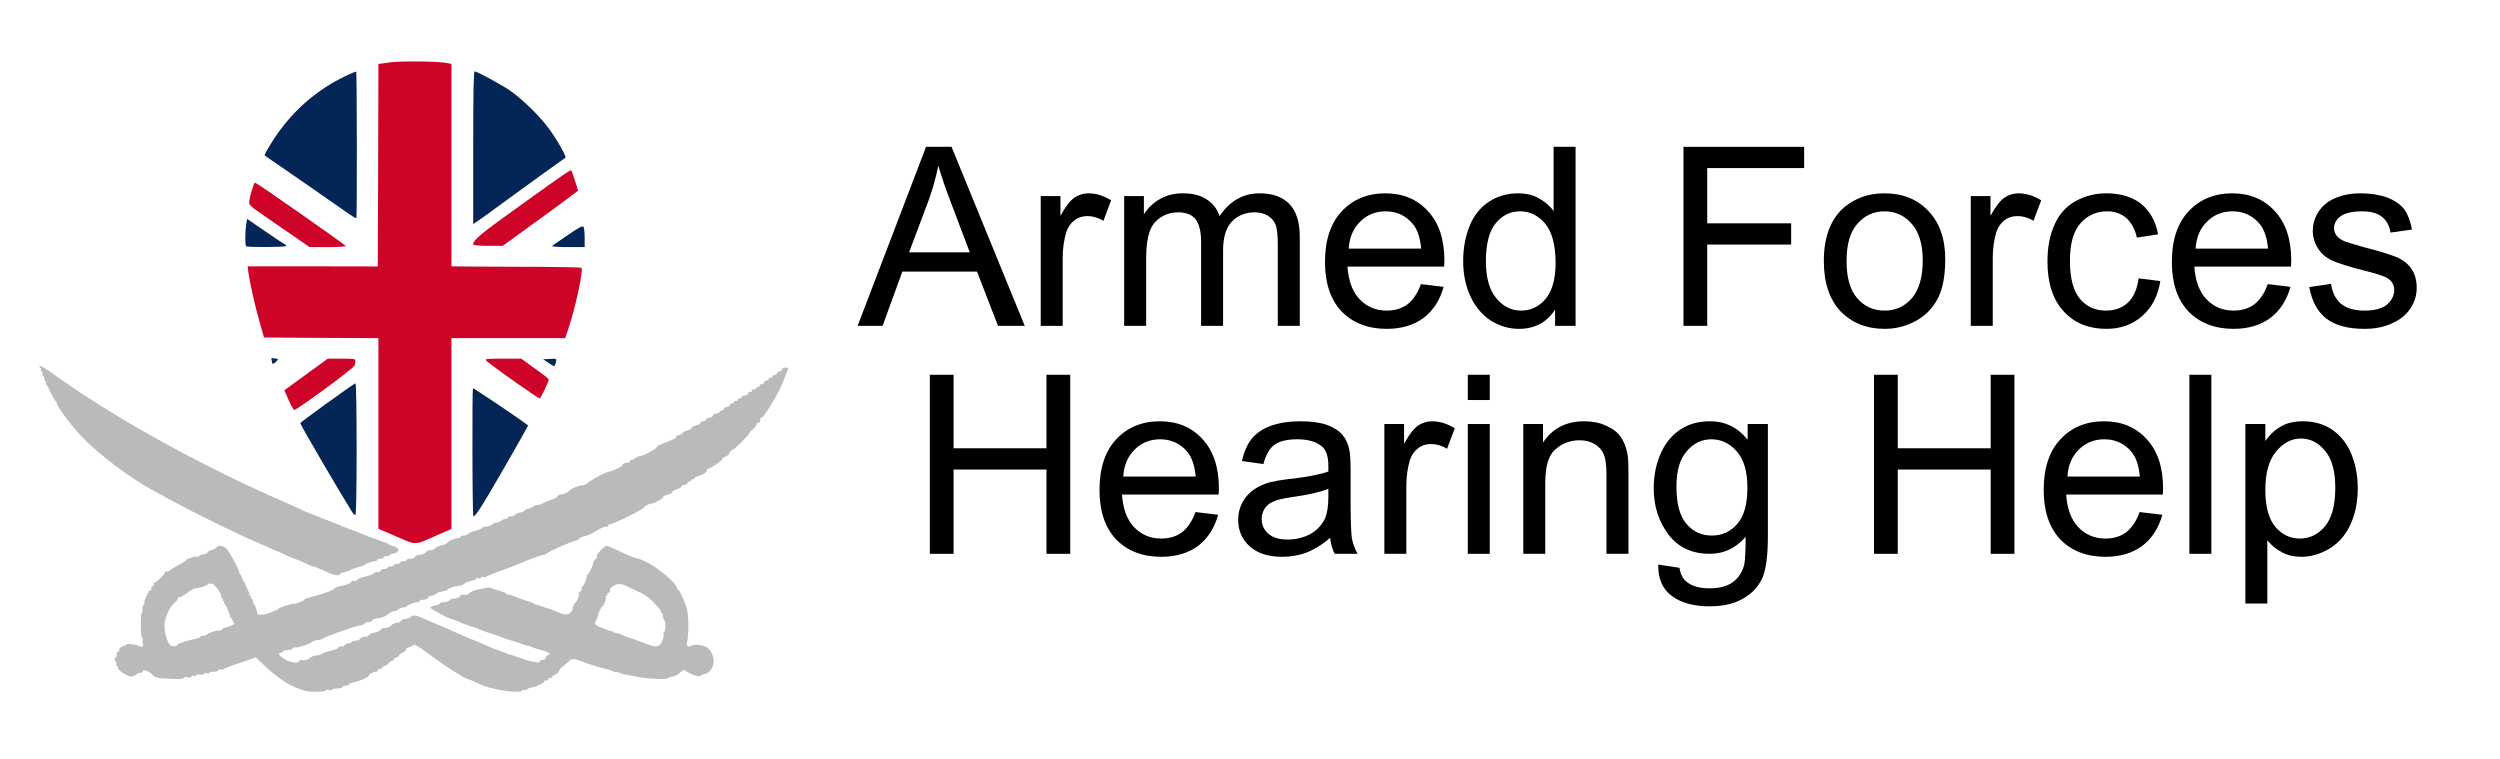
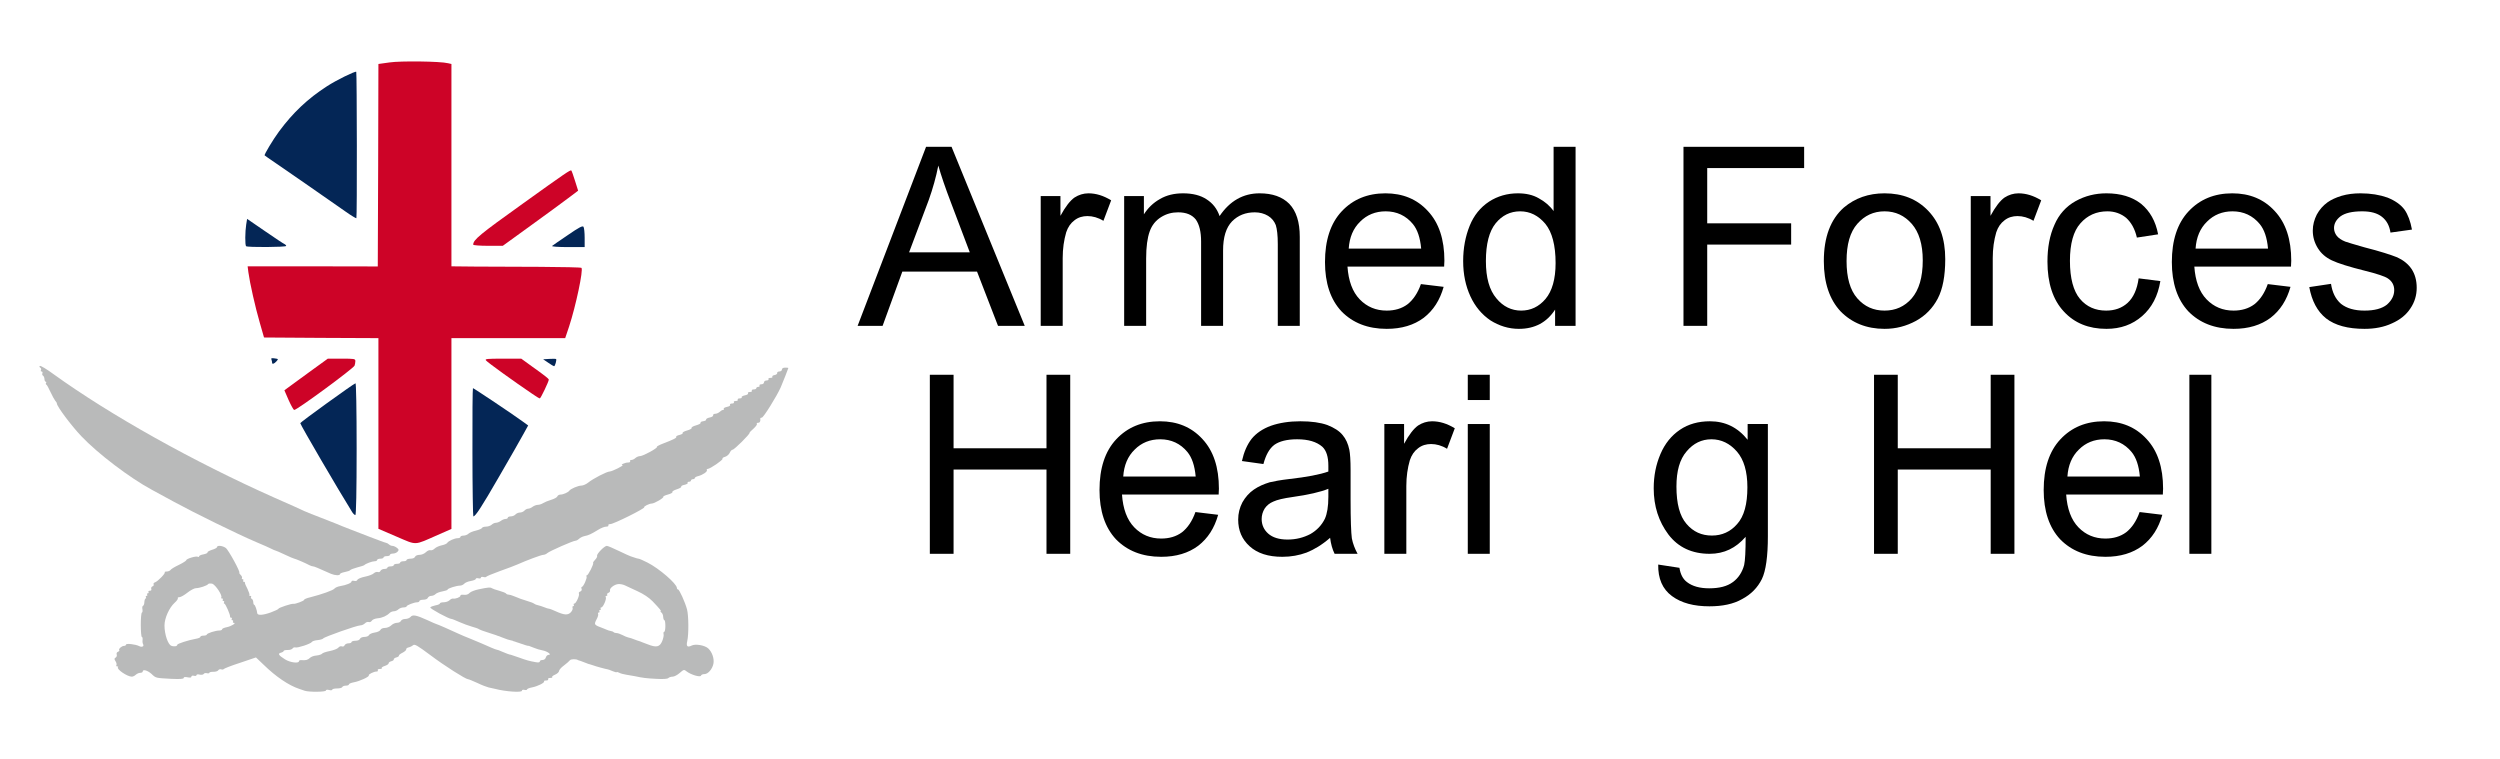
<svg xmlns="http://www.w3.org/2000/svg" width="100%" height="100%" viewBox="0 0 1499 455" version="1.1" xml:space="preserve" style="fill-rule:evenodd;clip-rule:evenodd;stroke-linejoin:round;stroke-miterlimit:2;">
  <g id="Artboard1" transform="matrix(2.378,0,0,0.759,0,0)">
    <rect x="0" y="0" width="629.96" height="597.982" style="fill:none;" />
    <g id="l4UASU5FxJbTjleEbgfaPnJ" transform="matrix(0.323,0,0,1.013,0,-78.251)">
      <g>
        <g>
          <g id="pZTecTEPP" transform="matrix(1,0,0,1,-475.596,-445.059)">
            <path d="M713.5,1061C712.4,1060.6 710.4,1059.9 709.1,1059.5C701,1056.8 690.9,1050 681.5,1040.8L675.4,1035L663,1039.2C656.1,1041.4 650.4,1043.7 650.2,1044.1C650,1044.5 649.2,1044.6 648.3,1044.3C647.5,1044 646.4,1044.3 646,1045C645.6,1045.7 643.8,1046.3 642.1,1046.2C640.4,1046.2 639,1046.5 639,1047C639,1047.4 638.2,1047.6 637.1,1047.3C636.1,1047 634.9,1047.3 634.6,1047.9C634.2,1048.5 632.8,1048.7 631.4,1048.4C630.1,1048 629,1048.2 629,1048.8C629,1049.4 628.1,1049.6 627,1049.3C625.8,1049 625,1049.3 625,1050C625,1050.8 624,1050.9 622,1050.5C620,1050.1 619,1050.2 619,1051C619,1051.8 616.2,1052 609.3,1051.7C596.9,1051 597.4,1051.2 593.8,1047.8C590.8,1045.1 587,1044 587,1046C587,1046.6 586.1,1047 585.1,1047C584,1047 582.5,1047.7 581.6,1048.5C580.8,1049.3 579.4,1050 578.5,1050C574.9,1050 566.3,1044.1 567.7,1042.6C568.1,1042.3 567.8,1042 567.1,1042C566.4,1042 566.1,1041.6 566.5,1041C566.8,1040.5 566.5,1039.1 565.8,1038C564.7,1036.3 564.7,1035.8 565.9,1035.1C566.7,1034.6 567,1033.5 566.7,1032.7C566.4,1031.8 566.8,1030.9 567.7,1030.6C568.6,1030.2 569,1029.7 568.7,1029.4C567.8,1028.5 570.6,1026 572.4,1026C573.3,1026 574,1025.5 574,1025C574,1023.9 581.4,1024.7 584.3,1026.2C586.4,1027.3 588.3,1026.3 587.3,1024.7C586.9,1024 586.7,1022.5 586.9,1021.3C587,1020 586.8,1019 586.3,1019C585.9,1019 585.5,1014.7 585.5,1009.5C585.5,1004.3 585.9,1000 586.4,1000C586.8,1000 587,998.9 586.8,997.5C586.5,996.2 586.7,994.9 587.2,994.8C587.8,994.6 588.3,993.2 588.3,991.7C588.4,990.2 588.9,989 589.3,989C589.8,989 589.8,988.6 589.5,988C589.2,987.5 589.4,987 590,987C590.6,987 590.8,986.6 590.5,986C590.2,985.5 590.4,985 591,985C591.6,985 591.8,984.6 591.5,984C591.2,983.5 591.6,983 592.5,983C593.6,983 594,982.5 593.7,981.6C593.4,980.8 593.8,979.9 594.6,979.6C595.5,979.3 595.8,978.6 595.5,978C595.2,977.4 595.7,976.7 596.7,976.4C598.9,975.6 605,969.3 604.2,968.6C603.9,968.3 604.6,968 605.8,968C606.9,968 608.3,967.4 608.7,966.8C609.1,966.1 612.1,964.3 615.3,962.8C618.4,961.3 621,959.6 621,959.2C621,958 628.8,955.7 630,956.5C630.6,956.8 631,956.7 631,956.2C631,955.6 632.6,954.9 634.5,954.6C636.5,954.2 637.8,953.5 637.6,953.1C637.3,952.7 638.9,951.8 641,951.1C643.2,950.5 645,949.5 645,949C645,947.4 649.3,947.8 651.8,949.6C653.9,951 663.7,969 662.4,969C662.1,969 662.6,969.7 663.4,970.6C664.3,971.4 664.8,972.6 664.5,973.1C664.1,973.6 664.4,974 665,974C665.6,974 665.8,974.5 665.5,975C665.2,975.6 665.4,976 665.9,976C666.5,976 666.9,976.3 666.8,976.8C666.7,977.2 667.6,979.4 668.8,981.6C669.9,983.9 670.6,986 670.3,986.4C669.9,986.7 670.2,987 670.9,987C671.6,987 671.9,987.4 671.6,987.9C671.2,988.4 671.5,989 672,989.2C672.6,989.4 673.2,990.5 673.3,991.8C673.3,993 673.7,994 674.1,994C674.7,994 676.2,998.2 676.4,1000.5C676.6,1002.4 680.9,1002.1 687,999.9C690.3,998.7 693,997.4 693,997C693,996.3 703.4,992.8 704.7,993.2C706,993.5 713,990.9 713,990.1C713,989.6 715.1,988.7 717.8,988.1C726.8,985.8 735.5,982.7 736.6,981.4C737.2,980.6 739.2,979.7 741.1,979.4C746,978.6 750,976.9 750,975.8C750,975.2 750.9,975 752.1,975.3C753.3,975.6 754.3,975.3 754.6,974.5C754.9,973.7 757.6,972.6 760.6,972C763.6,971.4 766.7,970.2 767.5,969.3C768.4,968.5 769.7,968.1 770.6,968.4C771.4,968.7 772.3,968.3 772.6,967.5C773,966.7 774.3,966 775.6,966C776.9,966 778,965.6 778,965C778,964.5 779.1,964 780.5,964C781.9,964 783,963.6 783,963C783,962.5 784.1,962 785.5,962C786.9,962 788,961.6 788,961C788,960.5 789.1,960 790.5,960C791.9,960 793,959.6 793,959C793,958.5 794.4,958 796,958C797.8,958 799.3,957.4 799.6,956.5C800,955.6 801.5,955 803.1,955C804.7,955 806.9,954.1 808.1,952.9C809.2,951.8 810.8,951.1 811.6,951.4C812.4,951.7 813.9,951.1 814.9,950.1C815.9,949.1 818.4,948 820.3,947.6C822.3,947.2 824.3,946.4 824.7,945.7C825.7,944.1 830.5,942 833,942C834.1,942 835,941.6 835,941C835,940.5 836.1,940 837.4,940C838.8,940 840.5,939.3 841.3,938.5C842.1,937.7 844.8,936.6 847.1,936.1C849.5,935.5 851.6,934.6 851.8,934.1C852,933.5 853.4,933 855,933C856.6,933 858.5,932.3 859.4,931.5C860.2,930.7 861.7,930 862.7,930C863.8,930 865.5,929.3 866.6,928.5C867.6,927.7 869.3,927 870.3,927C871.2,927 872,926.6 872,926C872,925.5 873.1,925 874.4,925C875.7,925 877.3,924.3 878,923.5C878.7,922.7 880.3,922 881.5,922C882.7,922 884.3,921.3 885,920.5C885.7,919.7 887,919 887.9,919C888.8,919 890.4,918.3 891.4,917.5C892.5,916.7 894.3,916 895.5,916C896.6,916 898.4,915.4 899.5,914.7C900.6,914 903.4,912.8 905.8,912.1C908.2,911.4 910.4,910.2 910.7,909.4C911,908.6 912.1,908 913.2,908C915.2,908 919.1,906.3 920,905C921,903.5 927,901 929.4,901C930.7,901 933.1,900 934.7,898.7C938.5,895.6 949.3,890 951.6,890C953.6,889.9 963.2,885.1 961.5,885C959.5,884.9 963.5,883 965.8,883C967.1,883 967.8,882.6 967.5,882C967.2,881.5 967.6,881 968.5,881C969.4,881 970.8,880.3 971.6,879.5C972.5,878.7 974.1,878 975.3,878C977.8,877.9 989.3,871.6 988.4,870.8C988.1,870.5 990.3,869.3 993.2,868.2C1001.3,865.1 1004,863.8 1003.5,862.9C1003.2,862.5 1004.3,861.9 1006,861.5C1007.7,861.1 1008.8,860.4 1008.5,860C1008.2,859.5 1009.8,858.6 1012,858C1014.2,857.4 1015.8,856.5 1015.5,856C1015.2,855.5 1016.8,854.6 1019,854C1021.2,853.4 1022.8,852.5 1022.5,852C1022.2,851.5 1023.1,851 1024.5,850.8C1025.9,850.6 1027,850.1 1026.8,849.5C1026.7,849 1027.9,848.2 1029.6,847.9C1031.2,847.6 1032.4,846.9 1032.3,846.2C1032.1,845.5 1032.9,845 1033.9,845C1035,845 1036.5,844.3 1037.4,843.5C1038.2,842.7 1039.4,842 1040,842C1040.6,842 1040.9,841.6 1040.6,841.1C1040.3,840.6 1041.4,840 1043.1,839.6C1044.8,839.3 1045.9,838.6 1045.5,838C1045.2,837.5 1045.8,837 1047,837C1048.2,837 1048.8,836.5 1048.5,836C1048.2,835.4 1048.8,835 1050,835C1051.2,835 1051.8,834.6 1051.5,834C1051.2,833.5 1051.8,833 1053,833C1054.2,833 1054.9,832.6 1054.6,832.1C1054.3,831.6 1055.4,831 1057.1,830.6C1058.8,830.3 1059.9,829.6 1059.5,829C1059.2,828.5 1059.8,828 1061,828C1062.2,828 1062.8,827.6 1062.5,827C1062.2,826.5 1062.8,826 1063.9,826C1065.1,826 1066,825.6 1066,825C1066,824.5 1066.7,824 1067.6,824C1068.4,824 1068.8,823.5 1068.5,823C1068.2,822.5 1068.8,822 1069.9,822C1071.1,822 1072,821.3 1072,820.5C1072,819.7 1072.9,819 1074.1,819C1075.2,819 1075.8,818.5 1075.5,818C1075.2,817.4 1075.8,817 1077,817C1078.2,817 1078.9,816.6 1078.5,816.1C1078.2,815.6 1079,815 1080.2,814.8C1081.5,814.6 1082.4,813.9 1082.3,813.2C1082.1,812.6 1082.9,812 1084,812C1085.1,812 1086,811.3 1086,810.5C1086,809.6 1086.9,809 1088.5,809C1089.9,809 1091,809.1 1091,809.3C1091,809.7 1086.7,820.5 1085,824.5C1082,831.2 1071.6,848 1070.3,848C1069.6,848 1069.1,848.3 1069.1,848.7C1069.4,850.8 1068.8,852 1067.4,852C1066.6,852 1066.1,852.4 1066.4,852.9C1066.8,853.4 1065.5,855 1063.8,856.6C1062,858.1 1060.6,859.6 1060.7,859.9C1061.1,860.8 1048.8,873 1047.5,873C1046.8,873 1045.8,874.1 1045.2,875.5C1044.6,876.8 1042.9,878.2 1041.5,878.6C1040.2,878.9 1039.3,879.6 1039.6,880.1C1040.1,881 1029.9,888 1028,888C1027.4,888 1027.1,888.4 1027.4,888.9C1028.1,890 1024.2,892.7 1020.6,893.6C1019.2,893.9 1018,894.6 1018,895.1C1018,895.6 1017.3,896 1016.5,896C1015.7,896 1015,896.5 1015,897C1015,897.6 1014.3,898 1013.4,898C1012.6,898 1012.1,898.4 1012.4,898.9C1012.7,899.4 1011.6,900 1009.9,900.4C1008.2,900.7 1007.1,901.4 1007.4,901.8C1007.7,902.3 1006.1,903.2 1003.9,903.9C1001.7,904.6 1000.2,905.5 1000.5,906C1000.8,906.5 999.2,907.4 996.9,908C994.7,908.6 993.1,909.4 993.4,909.7C994.1,910.5 986.4,915 984.4,915C982.5,915 978,917.2 978.5,917.9C979,918.9 954.6,931 952.1,931C950.9,931 950.2,931.5 950.5,932C950.8,932.6 950.1,933 948.8,933C947.5,933 944.7,934.1 942.5,935.5C937.1,938.8 935,939.8 931.8,940.4C930.3,940.7 928.5,941.7 927.6,942.5C926.8,943.3 925.5,944 924.8,944C923,944 904.8,952 902.9,953.6C902.1,954.4 900.6,955 899.7,955C898.2,955 886.9,959.2 879.5,962.5C877.9,963.2 871.8,965.6 866,967.6C860.2,969.7 855.4,971.7 855.2,972.1C855,972.5 854,972.6 853,972.3C851.9,972 851,972.2 851,972.8C851,973.4 850.1,973.6 849,973.3C847.9,973 847,973.2 847,973.8C847,974.3 845.3,975 843.1,975.4C841,975.7 838.7,976.7 838,977.5C837.3,978.3 835.8,979 834.7,979C831.9,979 825,981.2 825,982.1C825,982.5 823.2,983.1 821,983.5C818.8,983.9 816.3,984.8 815.6,985.6C814.8,986.4 813.3,987 812.2,987C811.1,987 810,987.7 809.6,988.5C809.3,989.4 807.8,990 806,990C804.4,990 803,990.5 803,991C803,991.6 802.2,992 801.3,992C798.9,992 793,994.3 793,995.2C793,995.6 791.9,996 790.6,996C789.2,996 787.5,996.7 786.6,997.5C785.8,998.3 784.2,999 783.1,999C782,999 780.5,999.6 779.8,1000.3C777.5,1002.6 774,1004.2 770.2,1004.5C768.3,1004.7 766.3,1005.5 765.8,1006.4C765.3,1007.2 764.3,1007.7 763.5,1007.4C762.7,1007.1 761.3,1007.5 760.5,1008.4C759.6,1009.3 758,1010 756.9,1010C754.2,1010 728.7,1019 727.9,1020.2C727.6,1020.7 725.6,1021.3 723.5,1021.5C721.4,1021.7 719.4,1022.3 719.1,1022.9C718.2,1024.4 707.8,1027.8 706.1,1027.2C705.4,1027 704.4,1027.3 704,1028C703.5,1028.7 701.8,1029.3 700.1,1029.2C698.4,1029.2 697,1029.5 697,1030C697,1030.4 696.1,1031 694.9,1031.3C692.2,1032 693.1,1033.4 698.1,1036.5C702,1039 709,1039.9 709,1037.9C709,1037.4 709.8,1037 710.8,1037.1C714.2,1037.4 715.9,1037 717.5,1035.4C718.3,1034.5 720.7,1033.6 722.7,1033.5C724.7,1033.3 726.6,1032.6 727,1032.1C727.3,1031.5 730.1,1030.6 733.1,1030C736,1029.4 739,1028.3 739.7,1027.4C740.4,1026.5 741.6,1026 742.5,1026.4C743.4,1026.7 744.3,1026.4 744.6,1025.5C745,1024.7 746.3,1024 747.6,1024C748.9,1024 750,1023.6 750,1023C750,1022.5 751.4,1022 753,1022C754.8,1022 756.3,1021.4 756.6,1020.5C757,1019.6 758.5,1019 760.1,1019C761.7,1019 763.3,1018.4 763.6,1017.6C763.9,1016.9 765.9,1015.9 768.1,1015.6C770.3,1015.3 772.3,1014.3 772.6,1013.5C773,1012.6 774.5,1012 776.1,1012C777.7,1012 779.9,1011.1 781,1010C782.1,1008.9 784.1,1008 785.5,1008C786.9,1008 788.3,1007.3 788.6,1006.5C789,1005.7 790.4,1005 792,1005C793.5,1005 795.3,1004.3 796.1,1003.4C797.7,1001.4 800.6,1002 809.2,1005.9C812.8,1007.6 816.1,1009 816.3,1009C816.8,1009 827.3,1013.6 833.5,1016.5C835.2,1017.3 839.4,1019.1 843,1020.5C849.5,1023.2 852.9,1024.6 859.4,1027.5C861.3,1028.3 863.1,1029 863.5,1029C863.9,1029 865.6,1029.6 867.3,1030.4C870.3,1031.7 873.7,1033 874.3,1032.9C874.4,1032.9 877.2,1033.9 880.5,1035C886.9,1037.3 888.7,1037.8 893.8,1038.7C895.8,1039.1 897,1038.9 897,1038.1C897,1037.5 897.9,1037 899.1,1037C900.3,1037 901.4,1036.2 901.7,1035C902,1033.9 903,1033 903.8,1033C906.7,1033 902.9,1030.2 899.1,1029.5C897.3,1029.2 894.2,1028.3 892.4,1027.5C890.5,1026.7 888.7,1026.1 888.5,1026C888.2,1026 887.8,1025.9 887.5,1025.9C887.2,1025.8 886.6,1025.6 886,1025.5C885.5,1025.4 884.8,1025.1 884.5,1025C884.2,1024.9 883.6,1024.6 883,1024.5C882.5,1024.4 881.8,1024.1 881.5,1024C881.2,1023.9 880.6,1023.6 880,1023.5C879.5,1023.4 878.8,1023.1 878.5,1023C878.2,1022.9 877.6,1022.6 877,1022.5C876.5,1022.4 875.9,1022.2 875.8,1022C875.6,1021.9 874.7,1021.7 873.7,1021.5C872.7,1021.3 871.1,1020.8 870.2,1020.4C869.3,1020 868.2,1019.6 867.8,1019.5C867.3,1019.3 866.8,1019.1 866.5,1019C866.2,1018.9 865.7,1018.7 865.3,1018.5C864.8,1018.4 863.8,1018.1 863,1017.7C862.2,1017.4 859,1016.4 856,1015.4C853,1014.5 850.1,1013.4 849.5,1013C849,1012.5 846.5,1011.7 844,1011C841.5,1010.3 837.1,1008.7 834.2,1007.4C831.3,1006.1 828.6,1005 828.1,1005C826,1005 811,996.9 811.5,996C811.8,995.5 813.6,994.8 815.5,994.4C817.4,994.1 819,993.4 819,992.9C819,992.4 820.3,992 821.9,992C823.5,992 825.6,991.3 826.4,990.5C827.3,989.6 828.5,989 829.2,989.1C831.2,989.5 835,988 835,986.9C835,986.3 835.8,986 836.8,986.1C839.7,986.4 840.8,986.1 842.4,984.5C843.2,983.7 846.3,982.5 849.2,981.9C856.8,980.3 858.4,980.2 859.5,981C860.1,981.4 862.6,982.3 865.3,983C867.9,983.7 870.3,984.7 870.6,985.1C870.9,985.6 871.7,986 872.5,986C873.3,986 875.1,986.5 876.7,987.2C878.2,987.8 879.7,988.4 880,988.5C880.3,988.6 881.2,988.9 882,989.3C882.8,989.6 885.3,990.4 887.5,991.1C889.7,991.7 892,992.6 892.6,993.1C893.2,993.6 894.5,994.1 895.6,994.3C896.6,994.5 898.8,995.2 900.3,995.8C901.9,996.5 903.6,997 904.1,997C904.7,997 907,997.9 909.4,999C916,1002 918.8,1002.2 921.1,999.9C922.2,998.8 922.9,997.2 922.6,996.4C922.3,995.6 922.5,995 923.1,995C923.7,995 923.8,994.6 923.5,994C923.2,993.5 923.4,993 924,993C925.3,993 928.3,986.3 927.5,985.1C927.2,984.6 927.7,983.9 928.6,983.6C929.5,983.2 930,982.3 929.6,981.5C929.3,980.7 929.4,980 929.8,980C931,980 934.1,973 933.5,971.9C933.1,971.4 933.3,971 933.7,971C934.8,971 939.3,962 938.6,961.3C938.4,961 939.1,959.9 940.1,958.9C941.2,957.8 942,956.4 941.7,955.7C941.3,954.3 947.4,948 949.3,948C950,948 954.3,949.8 958.8,952C963.3,954.2 967.4,956 967.8,956.1C968.2,956.2 969.5,956.6 970.8,957.1C972.1,957.6 973.6,958 974.1,958C974.6,958 977.7,959.3 981,961C990,965.5 1003.9,977.5 1004,980.8C1004,981.4 1004.4,982 1004.9,982C1005.9,982 1010.4,991.9 1011.9,997.5C1013.2,1002.3 1013.3,1017 1012.1,1022.2C1011.1,1026.3 1012.2,1027.4 1015.4,1025.8C1018.4,1024.2 1025.8,1025.5 1028.5,1028C1031.6,1030.9 1033.3,1036.2 1032.5,1040C1031.6,1044.2 1028.3,1048 1025.5,1048C1024.2,1048 1023,1048.5 1022.8,1049.2C1022.3,1050.7 1014.9,1048.5 1011.6,1045.9C1009.6,1044.3 1009.4,1044.3 1006.2,1047.1C1004.4,1048.7 1001.9,1050 1000.7,1050C999.4,1050 997.9,1050.5 997.3,1051.1C996.6,1051.8 993.1,1052 987.9,1051.7C980.1,1051.3 977.5,1051 971,1049.6C969.6,1049.4 966.8,1048.9 964.6,1048.5C962.5,1048.2 959.9,1047.5 958.9,1046.9C957.9,1046.4 957,1046.2 957,1046.5C957,1046.8 955.5,1046.4 953.8,1045.7C952,1044.9 950.3,1044.3 950,1044.3C948.9,1044.2 940.4,1041.9 939,1041.3C938.2,1041 936.9,1040.6 936.2,1040.4C935.4,1040.3 934.1,1039.8 933.2,1039.4C932.3,1039 931.2,1038.6 930.8,1038.5C930.3,1038.3 929.8,1038.1 929.5,1038C929.2,1037.9 928.6,1037.6 928,1037.5C927.5,1037.4 926.9,1037.2 926.8,1037.1C925.5,1036.1 921.3,1036.2 920.5,1037.2C920,1037.9 917.8,1039.8 915.8,1041.3C913.7,1042.8 912,1044.8 912,1045.6C912,1046.4 910.6,1047.7 909,1048.4C907.3,1049.1 906.3,1049.9 906.7,1050.3C907,1050.7 906.3,1051 905.1,1051C903.9,1051 903.2,1051.4 903.5,1052C903.8,1052.6 903.1,1053 901.9,1053C900.7,1053 900,1053.3 900.3,1053.6C901.2,1054.6 895.2,1057.6 890.8,1058.4C888.7,1058.8 887,1059.5 887,1060C887,1060.4 886.1,1060.6 885,1060.3C883.8,1060 883,1060.3 883,1061C883,1062.5 870.3,1061.7 862,1059.5C860.6,1059.2 858.4,1058.7 857,1058.4C855.7,1058.1 851.7,1056.6 848.2,1054.9C844.7,1053.3 841.5,1052 841,1052C839.1,1052 822.4,1041.4 811.4,1033.1C801.3,1025.6 799.3,1024.4 798,1025.5C797.2,1026.2 795.6,1027 794.5,1027.2C793.4,1027.4 792.6,1028.1 792.7,1028.7C792.8,1029.3 791.6,1030.4 789.9,1031.3C788.2,1032.1 786.9,1033.1 787,1033.6C787.1,1034.1 786.2,1034.7 785,1035C783.8,1035.3 782.9,1036 783,1036.5C783.1,1037.1 782.2,1037.7 781,1038C779.8,1038.3 779,1039 779,1039.5C779.1,1040.1 777.8,1041 776.1,1041.6C774.4,1042.1 773.3,1042.9 773.6,1043.3C774,1043.7 773.3,1044 772.1,1044C770.9,1044 770.2,1044.4 770.5,1045C770.8,1045.6 770.4,1046 769.6,1046C767.4,1046 763,1048.2 763.5,1049C764.1,1050 756.4,1053.6 751.8,1054.4C749.7,1054.8 748,1055.5 748,1056C748,1056.6 746.9,1057 745.6,1057C744.3,1057 743,1057.5 742.8,1058.1C742.6,1058.7 740.8,1059.2 738.7,1059.2C736.7,1059.2 735,1059.6 735,1060.1C735,1060.6 733.9,1060.8 732.5,1060.4C731,1060 730,1060.2 730,1060.8C730,1062 716.8,1062.1 713.5,1061ZM614,1025.1C614,1024.3 622.7,1021.5 628.3,1020.5C630.3,1020.2 632,1019.5 632,1019C632,1018.4 633.1,1018 634.5,1018C635.9,1018 637,1017.6 637,1017.2C637,1016.2 643.8,1014 646.9,1014C648,1014 649,1013.6 649,1013C649,1012.5 650.7,1011.8 652.7,1011.4C656.3,1010.7 660.5,1008 658,1008C657.4,1008 657.2,1007.6 657.5,1007C657.8,1006.5 657.6,1006 657,1006C656.4,1006 656.2,1005.6 656.5,1005C656.8,1004.5 656.6,1004 656.1,1004C655.5,1004 655.1,1003.7 655.2,1003.3C655.6,1002.1 651.6,993 650.7,993C650.2,993 650.2,992.6 650.5,992C650.8,991.5 650.6,991 650,991C649.4,991 649.2,990.6 649.5,990C649.8,989.5 649.6,989 648.9,989C648.2,989 648,988.7 648.3,988.4C649.6,987 643.8,978.2 641.2,977.5C639.8,977.2 638.4,977.3 638.1,977.8C637.3,979 631.3,981 628.5,981C627.3,981 624.3,982.6 621.9,984.5C619.5,986.4 616.7,988 615.7,988C614.7,988 614.1,988.4 614.4,988.9C614.7,989.3 613.6,990.9 611.9,992.4C607.7,996.2 604,1004.4 604,1010.1C604,1016.9 606.7,1024.9 609.3,1025.9C611.6,1026.8 614,1026.3 614,1025.1ZM992.6,1022.1C993.4,1020.1 993.9,1017.7 993.6,1016.8C993.4,1015.8 993.6,1015 994.1,1015C994.6,1015 995,1013 995,1010.5C995,1008 994.7,1006 994.3,1006C993.8,1006 993.4,1004.8 993.3,1003.4C993.3,1001.9 992.6,1000.4 991.8,999.9C991.1,999.4 990.9,999 991.3,999C992.2,999 990.9,997.4 985.1,991.3C982.3,988.4 978,985.5 973.1,983.3C968.9,981.4 964.5,979.3 963.2,978.7C961.9,978.1 959.7,977.7 958.3,977.8C955.2,978 951.2,981.1 951.8,982.8C952,983.4 951.5,984.3 950.6,984.6C949.7,984.9 949.3,985.6 949.6,986.1C949.9,986.6 949.6,987 949,987C948.4,987 948.1,987.4 948.5,988C949.3,989.3 946.4,996 945,996C944.4,996 944.2,996.5 944.5,997C944.8,997.6 944.6,998 944,998C943.4,998 943.2,998.5 943.5,999C943.8,999.6 943.6,1000 943,1000C942.4,1000 942.2,1000.4 942.5,1001C942.8,1001.5 942.4,1003.3 941.5,1004.9C939.1,1009.6 939,1009.5 947,1012.5C947.3,1012.6 948.3,1013 949.2,1013.4C950.1,1013.8 951.5,1014.3 952.4,1014.4C953.2,1014.5 954.3,1014.9 954.6,1015.3C955,1015.7 956,1016 956.9,1016C957.8,1016 959.8,1016.7 961.4,1017.5C963,1018.4 965.1,1019.2 965.9,1019.4C967.4,1019.7 968.4,1020 972.8,1021.7C973.7,1022 974.8,1022.4 975.3,1022.5C975.7,1022.7 976.2,1022.9 976.5,1023C976.8,1023.1 977.3,1023.3 977.8,1023.5C978.2,1023.6 979.6,1024.1 981,1024.7C988,1027.5 990.6,1027 992.6,1022.1Z" style="fill:rgb(185,186,186);fill-rule:nonzero;" />
          </g>
          <g id="p1EuXGQ64m" transform="matrix(1,0,0,1,-475.596,-445.059)">
            <path d="M734,969.8C723.3,965 720.8,964 720,964C719.4,964 718.2,963.6 717.2,963.1C714.3,961.5 706.1,958 705.4,958C705,958 701.7,956.6 698.1,954.9C694.5,953.2 691.1,951.7 690.5,951.6C690,951.5 688.6,950.9 687.5,950.3C686.4,949.7 681,947.3 675.5,945C661.1,938.9 626.7,922 611.5,913.7C604.4,909.8 596.6,905.6 594.2,904.3C576.9,895 552,876.1 539,862.4C531.2,854.2 520,839.2 520,837C520,836.5 519.4,835.5 518.7,834.8C518.1,834.1 516.4,831 515,828C513.6,825 512.2,822.3 511.7,822.2C511.3,822 511.2,821.4 511.6,820.9C511.9,820.4 511.7,820 511.3,820C510.8,820 510.3,819 510.3,817.8C510.2,816.5 509.6,815.4 509.1,815.2C508.6,815 508.4,814.2 508.7,813.4C509,812.6 508.7,812 508,812C507.4,812 507.2,811.5 507.6,810.9C507.9,810.3 507.7,809.4 507,809C506.3,808.6 506.2,808 506.7,807.7C507.3,807.3 512.1,810.2 517.4,814.1C562,846.2 626.6,882.3 690,910.5C695.8,913 702.3,916 704.5,916.9C706.7,917.9 710.5,919.7 713,920.8C715.5,921.9 721.4,924.3 726,926C730.7,927.8 736.1,929.9 738,930.7C741.6,932.2 742.2,932.5 750,935.5C752.5,936.5 755.4,937.6 756.5,938C757.6,938.5 761,939.7 764,940.9C767,942 770.9,943.5 772.5,944.1C774.2,944.8 776.1,945.4 776.9,945.6C777.6,945.7 778.7,946.3 779.3,946.9C779.9,947.5 781.1,948 781.9,948C782.8,948 784.4,948.7 785.4,949.5C787,950.7 787.1,951.2 786,952.5C785.3,953.3 783.7,954 782.4,954C781.1,954 780,954.5 780,955C780,955.6 778.9,956 777.5,956C776.1,956 775,956.5 775,957C775,957.6 773.9,958 772.5,958C771.1,958 770,958.5 770,959C770,959.6 769.1,960 768,960C766.1,960 761,961.9 760,963C759.7,963.3 757.3,964.1 754.5,964.8C751.8,965.5 749.3,966.5 749,966.9C748.7,967.4 746.8,968 744.8,968.4C742.7,968.8 741,969.5 741,970C741,971.3 737.1,971.1 734,969.8Z" style="fill:rgb(185,186,186);fill-rule:nonzero;" />
          </g>
        </g>
        <g>
          <g id="p4chhAJCE" transform="matrix(1,0,0,1,-475.596,-445.059)">
            <path d="M785.2,940.8L771,934.7L771,786L726.3,785.8L681.7,785.5L678.4,774C674.9,762 670.6,742.9 669.5,734.7L668.9,730L719.7,730L770.5,730.1L770.8,651.1L771,572.2L779.6,571C788.3,569.7 819.5,570.1 825.3,571.6L828,572.2L828,730L846.8,730.2C857.1,730.3 879.7,730.4 897.2,730.4C914.6,730.5 929.1,730.8 929.5,731.2C931.1,732.7 925.1,760.9 919.9,776.8L916.8,786L828,786L828,934.8L817.3,939.5C798.4,947.8 801.4,947.7 785.2,940.8Z" style="fill:rgb(205,3,39);fill-rule:nonzero;" />
          </g>
          <g id="pN72gRv2H" transform="matrix(1,0,0,1,-475.596,-445.059)">
            <path d="M700.9,834.3L697.6,826.7L700,824.9C701.4,823.9 709,818.3 717,812.5L731.5,802L742.3,802C752.2,802 753,802.1 753,803.9C753,805 752.7,806.5 752.4,807.4C751.5,809.7 707.5,842 705.3,842C704.7,842 702.8,838.5 700.9,834.3Z" style="fill:rgb(205,3,39);fill-rule:nonzero;" />
          </g>
          <g id="ptjvR4snE" transform="matrix(1,0,0,1,-475.596,-445.059)">
            <path d="M890.9,829.3C877.1,820 856,804.8 855,803.4C853.9,802.2 855.7,802 868.1,802L882.5,802L890.5,807.8C900.6,815 904,817.6 904,818.4C904,819.8 897.7,833 897,833C896.6,833 893.8,831.4 890.9,829.3Z" style="fill:rgb(205,3,39);fill-rule:nonzero;" />
          </g>
          <g id="pAge0NPIL" transform="matrix(1,0,0,1,-475.596,-445.059)">
-             <path d="M711.9,711.3C708.9,709.3 701.3,704 695,699.7C688.7,695.3 680.5,689.6 676.8,687.1C672.1,683.9 670.1,681.9 670.1,680.5C670.2,676.4 673.7,664.5 674.7,664.7C676.3,665 741.5,710.6 745.5,714.1C746,714.6 740,715 731.8,715L717.2,715L711.9,711.3Z" style="fill:rgb(205,3,39);fill-rule:nonzero;" />
-           </g>
+             </g>
          <g id="pjAhqFLQO" transform="matrix(1,0,0,1,-475.596,-445.059)">
            <path d="M845,713.1C845,709.3 850,705.2 884,680.9C917.2,657.1 920.9,654.6 921.6,655.3C921.9,655.6 923.2,659.2 924.5,663.4L926.9,671L919.2,676.8C915,680 901.7,689.7 889.8,698.3L868.1,714L856.6,714C850.2,714 845,713.6 845,713.1Z" style="fill:rgb(205,3,39);fill-rule:nonzero;" />
          </g>
          <g id="p1HPon6XLG" transform="matrix(1,0,0,1,-475.596,-445.059)">
            <path d="M844.4,875C844.3,847.5 844.5,825 844.8,825C845.4,825 875.8,845.3 883.2,850.7L887.9,854.1L884.2,860.8C882.2,864.5 873.7,879.4 865.2,894C851.3,918.1 846.7,925 845.1,925C844.8,925 844.4,902.5 844.4,875Z" style="fill:rgb(4,38,86);fill-rule:nonzero;" />
          </g>
          <g id="pdz4MYWkH" transform="matrix(1,0,0,1,-475.596,-445.059)">
            <path d="M750.6,921.8C739.8,904.5 710,853.5 710,852.3C710.1,851.5 751.1,821.9 753.1,821.2C753.6,821 754,841 754,872.4C754,905.3 753.6,924 753,924C752.5,924 751.4,923 750.6,921.8Z" style="fill:rgb(4,38,86);fill-rule:nonzero;" />
          </g>
          <g id="p8A4u90EV" transform="matrix(1,0,0,1,-475.596,-445.059)">
            <path d="M903.6,805.2L899.6,802.5L904.4,802.2C907.1,802 909.4,802.1 909.7,802.3C910.3,802.9 908.9,808 908.1,807.9C907.8,807.9 905.7,806.7 903.6,805.2Z" style="fill:rgb(4,38,86);fill-rule:nonzero;" />
          </g>
          <g id="pDFSYNdF0" transform="matrix(1,0,0,1,-475.596,-445.059)">
            <path d="M688,805.1C688,804.6 687.8,803.5 687.5,802.7C687,801.7 687.6,801.4 690,801.8C693,802.2 693,802.3 691.4,804.1C689.6,806.1 688,806.6 688,805.1Z" style="fill:rgb(4,38,86);fill-rule:nonzero;" />
          </g>
          <g id="p1BcmiJZpH" transform="matrix(1,0,0,1,-475.596,-445.059)">
            <path d="M667.7,714.3C666.8,713.5 666.9,702.9 667.8,697.3L668.5,693L682.5,702.6C690.2,707.9 697.1,712.5 697.8,712.7C698.4,713 699,713.6 699,714.1C699,715.1 668.7,715.3 667.7,714.3Z" style="fill:rgb(4,38,86);fill-rule:nonzero;" />
          </g>
          <g id="pzSj2KIQY" transform="matrix(1,0,0,1,-475.596,-445.059)">
            <path d="M906.6,714.1C907.1,713.7 912.6,709.8 918.9,705.6C927.6,699.6 930.5,698.1 931.1,699.2C931.6,699.9 932,703.8 932,707.8L932,715L918.8,715C911.4,715 906,714.6 906.6,714.1Z" style="fill:rgb(4,38,86);fill-rule:nonzero;" />
          </g>
          <g id="pYiumk1vf" transform="matrix(1,0,0,1,-475.596,-445.059)">
-             <path d="M845,637.5C845,592.9 845.3,578 846.2,578C848.1,578 867.9,588.8 874.4,593.4C884.1,600.4 896.4,612.4 903.5,621.8C909.8,630.1 918,644.4 917,645.3C916.7,645.5 908.4,651.4 898.5,658.5C888.6,665.6 874.7,675.7 867.5,681C860.4,686.3 852.4,692 849.8,693.8L845,697.1L845,637.5Z" style="fill:rgb(4,38,86);fill-rule:nonzero;" />
-           </g>
+             </g>
          <g id="pv3DxG3c" transform="matrix(1,0,0,1,-475.596,-445.059)">
            <path d="M745.2,687.2C726,673.8 699.1,655.1 691.1,649.7C686.4,646.5 682.3,643.7 682.2,643.5C681.6,643 688.8,631.1 693.3,625C704.2,610.2 715.9,599.2 730.8,589.6C738,584.9 752.9,577.6 753.7,578.3C754.2,578.9 754.4,692 753.8,692.5C753.6,692.7 749.7,690.4 745.2,687.2Z" style="fill:rgb(4,38,86);fill-rule:nonzero;" />
          </g>
        </g>
      </g>
      <g transform="matrix(1,0,0,1,0,-50.17)">
        <g transform="matrix(12.404,0,0,12.404,-5109.91,-2144.99)">
          <g transform="matrix(15.721,0,0,15.721,465.946,203.686)">
            <path d="M-0.001,-0L0.273,-0.716L0.375,-0.716L0.668,-0L0.561,-0L0.477,-0.217L0.178,-0.217L0.099,-0L-0.001,-0ZM0.205,-0.294L0.448,-0.294L0.373,-0.492C0.35,-0.552 0.333,-0.602 0.322,-0.641C0.313,-0.595 0.3,-0.549 0.284,-0.504L0.205,-0.294Z" style="fill-rule:nonzero;" />
          </g>
          <g transform="matrix(15.721,0,0,15.721,476.431,203.686)">
            <path d="M0.065,-0L0.065,-0.519L0.144,-0.519L0.144,-0.44C0.164,-0.477 0.183,-0.501 0.2,-0.513C0.217,-0.524 0.236,-0.53 0.256,-0.53C0.286,-0.53 0.316,-0.521 0.347,-0.502L0.316,-0.42C0.295,-0.433 0.273,-0.439 0.252,-0.439C0.233,-0.439 0.215,-0.434 0.2,-0.422C0.185,-0.411 0.174,-0.395 0.167,-0.374C0.158,-0.343 0.153,-0.309 0.153,-0.271L0.153,-0L0.065,-0Z" style="fill-rule:nonzero;" />
          </g>
          <g transform="matrix(15.721,0,0,15.721,481.667,203.686)">
            <path d="M0.066,-0L0.066,-0.519L0.145,-0.519L0.145,-0.446C0.161,-0.471 0.182,-0.492 0.209,-0.507C0.236,-0.523 0.267,-0.53 0.302,-0.53C0.34,-0.53 0.372,-0.522 0.396,-0.506C0.421,-0.49 0.438,-0.468 0.448,-0.439C0.489,-0.5 0.543,-0.53 0.608,-0.53C0.66,-0.53 0.699,-0.516 0.727,-0.488C0.755,-0.459 0.769,-0.415 0.769,-0.356L0.769,-0L0.681,-0L0.681,-0.327C0.681,-0.362 0.678,-0.387 0.673,-0.403C0.667,-0.418 0.657,-0.431 0.642,-0.44C0.627,-0.449 0.609,-0.454 0.589,-0.454C0.552,-0.454 0.522,-0.442 0.498,-0.418C0.474,-0.393 0.462,-0.355 0.462,-0.301L0.462,-0L0.374,-0L0.374,-0.337C0.374,-0.376 0.367,-0.405 0.353,-0.425C0.338,-0.444 0.315,-0.454 0.282,-0.454C0.257,-0.454 0.235,-0.448 0.214,-0.435C0.193,-0.422 0.177,-0.403 0.168,-0.377C0.159,-0.352 0.154,-0.316 0.154,-0.269L0.154,-0L0.066,-0Z" style="fill-rule:nonzero;" />
          </g>
          <g transform="matrix(15.721,0,0,15.721,494.762,203.686)">
            <path d="M0.421,-0.167L0.512,-0.156C0.497,-0.103 0.471,-0.062 0.432,-0.032C0.393,-0.003 0.344,0.012 0.284,0.012C0.208,0.012 0.148,-0.012 0.103,-0.058C0.059,-0.105 0.037,-0.171 0.037,-0.255C0.037,-0.342 0.059,-0.41 0.104,-0.458C0.149,-0.506 0.207,-0.53 0.279,-0.53C0.348,-0.53 0.405,-0.507 0.449,-0.459C0.493,-0.412 0.515,-0.346 0.515,-0.26C0.515,-0.255 0.514,-0.247 0.514,-0.237L0.127,-0.237C0.131,-0.18 0.147,-0.136 0.176,-0.106C0.205,-0.076 0.241,-0.061 0.284,-0.061C0.316,-0.061 0.344,-0.069 0.367,-0.086C0.389,-0.103 0.408,-0.13 0.421,-0.167ZM0.132,-0.309L0.422,-0.309C0.418,-0.353 0.407,-0.385 0.389,-0.407C0.361,-0.441 0.324,-0.458 0.28,-0.458C0.239,-0.458 0.205,-0.444 0.178,-0.417C0.15,-0.39 0.135,-0.354 0.132,-0.309Z" style="fill-rule:nonzero;" />
          </g>
          <g transform="matrix(15.721,0,0,15.721,503.505,203.686)">
            <path d="M0.402,-0L0.402,-0.065C0.369,-0.014 0.321,0.012 0.257,0.012C0.216,0.012 0.178,0 0.143,-0.022C0.109,-0.045 0.082,-0.077 0.063,-0.118C0.044,-0.159 0.034,-0.206 0.034,-0.259C0.034,-0.311 0.043,-0.358 0.06,-0.4C0.077,-0.442 0.103,-0.474 0.138,-0.497C0.172,-0.519 0.211,-0.53 0.253,-0.53C0.285,-0.53 0.313,-0.524 0.337,-0.51C0.361,-0.497 0.381,-0.48 0.396,-0.459L0.396,-0.716L0.484,-0.716L0.484,-0L0.402,-0ZM0.125,-0.259C0.125,-0.192 0.139,-0.143 0.167,-0.11C0.194,-0.077 0.228,-0.061 0.266,-0.061C0.304,-0.061 0.337,-0.076 0.364,-0.108C0.39,-0.139 0.404,-0.187 0.404,-0.251C0.404,-0.322 0.39,-0.375 0.363,-0.408C0.335,-0.441 0.302,-0.458 0.262,-0.458C0.223,-0.458 0.19,-0.442 0.164,-0.41C0.138,-0.378 0.125,-0.327 0.125,-0.259Z" style="fill-rule:nonzero;" />
          </g>
          <g transform="matrix(15.721,0,0,15.721,516.616,203.686)">
            <path d="M0.082,-0L0.082,-0.716L0.565,-0.716L0.565,-0.631L0.177,-0.631L0.177,-0.41L0.513,-0.41L0.513,-0.325L0.177,-0.325L0.177,-0L0.082,-0Z" style="fill-rule:nonzero;" />
          </g>
          <g transform="matrix(15.721,0,0,15.721,526.219,203.686)">
            <path d="M0.033,-0.259C0.033,-0.355 0.06,-0.426 0.113,-0.473C0.158,-0.511 0.212,-0.53 0.276,-0.53C0.348,-0.53 0.406,-0.507 0.451,-0.46C0.496,-0.413 0.519,-0.349 0.519,-0.267C0.519,-0.2 0.509,-0.147 0.489,-0.109C0.469,-0.071 0.44,-0.041 0.402,-0.02C0.363,0.001 0.322,0.012 0.276,0.012C0.204,0.012 0.145,-0.012 0.1,-0.058C0.056,-0.105 0.033,-0.172 0.033,-0.259ZM0.124,-0.259C0.124,-0.193 0.138,-0.143 0.167,-0.11C0.196,-0.077 0.232,-0.061 0.276,-0.061C0.32,-0.061 0.356,-0.077 0.385,-0.11C0.414,-0.144 0.429,-0.194 0.429,-0.262C0.429,-0.326 0.414,-0.375 0.385,-0.408C0.356,-0.441 0.32,-0.458 0.276,-0.458C0.232,-0.458 0.196,-0.441 0.167,-0.408C0.138,-0.375 0.124,-0.326 0.124,-0.259Z" style="fill-rule:nonzero;" />
          </g>
          <g transform="matrix(15.721,0,0,15.721,534.963,203.686)">
            <path d="M0.065,-0L0.065,-0.519L0.144,-0.519L0.144,-0.44C0.164,-0.477 0.183,-0.501 0.2,-0.513C0.217,-0.524 0.236,-0.53 0.256,-0.53C0.286,-0.53 0.316,-0.521 0.347,-0.502L0.316,-0.42C0.295,-0.433 0.273,-0.439 0.252,-0.439C0.233,-0.439 0.215,-0.434 0.2,-0.422C0.185,-0.411 0.174,-0.395 0.167,-0.374C0.158,-0.343 0.153,-0.309 0.153,-0.271L0.153,-0L0.065,-0Z" style="fill-rule:nonzero;" />
          </g>
          <g transform="matrix(15.721,0,0,15.721,540.198,203.686)">
            <path d="M0.404,-0.19L0.491,-0.179C0.481,-0.119 0.457,-0.073 0.418,-0.039C0.379,-0.005 0.332,0.012 0.275,0.012C0.204,0.012 0.147,-0.011 0.104,-0.058C0.061,-0.104 0.039,-0.171 0.039,-0.257C0.039,-0.313 0.048,-0.362 0.067,-0.404C0.085,-0.446 0.114,-0.478 0.152,-0.499C0.19,-0.52 0.231,-0.53 0.275,-0.53C0.332,-0.53 0.378,-0.516 0.414,-0.488C0.449,-0.459 0.472,-0.419 0.482,-0.366L0.397,-0.353C0.389,-0.388 0.374,-0.414 0.354,-0.432C0.333,-0.449 0.308,-0.458 0.279,-0.458C0.235,-0.458 0.199,-0.442 0.171,-0.41C0.143,-0.379 0.129,-0.328 0.129,-0.26C0.129,-0.19 0.143,-0.139 0.169,-0.108C0.196,-0.076 0.231,-0.061 0.274,-0.061C0.308,-0.061 0.337,-0.071 0.36,-0.092C0.383,-0.113 0.398,-0.146 0.404,-0.19Z" style="fill-rule:nonzero;" />
          </g>
          <g transform="matrix(15.721,0,0,15.721,548.058,203.686)">
            <path d="M0.421,-0.167L0.512,-0.156C0.497,-0.103 0.471,-0.062 0.432,-0.032C0.393,-0.003 0.344,0.012 0.284,0.012C0.208,0.012 0.148,-0.012 0.103,-0.058C0.059,-0.105 0.037,-0.171 0.037,-0.255C0.037,-0.342 0.059,-0.41 0.104,-0.458C0.149,-0.506 0.207,-0.53 0.279,-0.53C0.348,-0.53 0.405,-0.507 0.449,-0.459C0.493,-0.412 0.515,-0.346 0.515,-0.26C0.515,-0.255 0.514,-0.247 0.514,-0.237L0.127,-0.237C0.131,-0.18 0.147,-0.136 0.176,-0.106C0.205,-0.076 0.241,-0.061 0.284,-0.061C0.316,-0.061 0.344,-0.069 0.367,-0.086C0.389,-0.103 0.408,-0.13 0.421,-0.167ZM0.132,-0.309L0.422,-0.309C0.418,-0.353 0.407,-0.385 0.389,-0.407C0.361,-0.441 0.324,-0.458 0.28,-0.458C0.239,-0.458 0.205,-0.444 0.178,-0.417C0.15,-0.39 0.135,-0.354 0.132,-0.309Z" style="fill-rule:nonzero;" />
          </g>
          <g transform="matrix(15.721,0,0,15.721,556.802,203.686)">
            <path d="M0.031,-0.155L0.118,-0.168C0.123,-0.134 0.136,-0.107 0.158,-0.088C0.181,-0.07 0.212,-0.061 0.252,-0.061C0.292,-0.061 0.322,-0.069 0.342,-0.085C0.361,-0.102 0.371,-0.121 0.371,-0.143C0.371,-0.163 0.362,-0.179 0.345,-0.19C0.333,-0.198 0.303,-0.208 0.255,-0.22C0.191,-0.236 0.146,-0.25 0.121,-0.262C0.096,-0.274 0.078,-0.29 0.065,-0.311C0.052,-0.332 0.045,-0.355 0.045,-0.381C0.045,-0.404 0.051,-0.425 0.061,-0.445C0.072,-0.465 0.086,-0.481 0.104,-0.494C0.118,-0.504 0.137,-0.513 0.16,-0.52C0.184,-0.527 0.209,-0.53 0.236,-0.53C0.277,-0.53 0.313,-0.524 0.344,-0.513C0.374,-0.501 0.397,-0.485 0.412,-0.465C0.426,-0.445 0.436,-0.418 0.442,-0.385L0.356,-0.373C0.352,-0.4 0.341,-0.421 0.322,-0.436C0.303,-0.451 0.277,-0.458 0.243,-0.458C0.202,-0.458 0.174,-0.451 0.156,-0.438C0.139,-0.425 0.13,-0.409 0.13,-0.391C0.13,-0.38 0.134,-0.369 0.141,-0.36C0.148,-0.351 0.16,-0.343 0.175,-0.337C0.184,-0.334 0.209,-0.326 0.252,-0.314C0.315,-0.298 0.358,-0.284 0.383,-0.274C0.407,-0.263 0.426,-0.248 0.44,-0.228C0.454,-0.207 0.461,-0.182 0.461,-0.152C0.461,-0.123 0.453,-0.095 0.436,-0.07C0.419,-0.044 0.394,-0.024 0.362,-0.01C0.33,0.005 0.293,0.012 0.252,0.012C0.185,0.012 0.134,-0.002 0.098,-0.03C0.063,-0.058 0.041,-0.1 0.031,-0.155Z" style="fill-rule:nonzero;" />
          </g>
        </g>
        <g transform="matrix(12.404,0,0,12.404,-5098.11,-1967.22)">
          <g transform="matrix(15.721,0,0,15.721,468.266,203.686)">
            <path d="M0.08,-0L0.08,-0.716L0.175,-0.716L0.175,-0.422L0.547,-0.422L0.547,-0.716L0.642,-0.716L0.642,-0L0.547,-0L0.547,-0.337L0.175,-0.337L0.175,-0L0.08,-0Z" style="fill-rule:nonzero;" />
          </g>
          <g transform="matrix(15.721,0,0,15.721,479.62,203.686)">
            <path d="M0.421,-0.167L0.512,-0.156C0.497,-0.103 0.471,-0.062 0.432,-0.032C0.393,-0.003 0.344,0.012 0.284,0.012C0.208,0.012 0.148,-0.012 0.103,-0.058C0.059,-0.105 0.037,-0.171 0.037,-0.255C0.037,-0.342 0.059,-0.41 0.104,-0.458C0.149,-0.506 0.207,-0.53 0.279,-0.53C0.348,-0.53 0.405,-0.507 0.449,-0.459C0.493,-0.412 0.515,-0.346 0.515,-0.26C0.515,-0.255 0.514,-0.247 0.514,-0.237L0.127,-0.237C0.131,-0.18 0.147,-0.136 0.176,-0.106C0.205,-0.076 0.241,-0.061 0.284,-0.061C0.316,-0.061 0.344,-0.069 0.367,-0.086C0.389,-0.103 0.408,-0.13 0.421,-0.167ZM0.132,-0.309L0.422,-0.309C0.418,-0.353 0.407,-0.385 0.389,-0.407C0.361,-0.441 0.324,-0.458 0.28,-0.458C0.239,-0.458 0.205,-0.444 0.178,-0.417C0.15,-0.39 0.135,-0.354 0.132,-0.309Z" style="fill-rule:nonzero;" />
          </g>
          <g transform="matrix(15.721,0,0,15.721,488.363,203.686)">
            <path d="M0.404,-0.064C0.372,-0.036 0.34,-0.017 0.31,-0.005C0.28,0.006 0.248,0.012 0.213,0.012C0.156,0.012 0.113,-0.002 0.082,-0.03C0.051,-0.058 0.036,-0.093 0.036,-0.137C0.036,-0.162 0.042,-0.185 0.053,-0.206C0.065,-0.227 0.08,-0.244 0.099,-0.257C0.118,-0.27 0.139,-0.279 0.162,-0.286C0.179,-0.29 0.205,-0.295 0.24,-0.299C0.311,-0.307 0.363,-0.317 0.397,-0.329C0.397,-0.341 0.397,-0.349 0.397,-0.352C0.397,-0.388 0.389,-0.413 0.373,-0.428C0.35,-0.448 0.317,-0.458 0.272,-0.458C0.231,-0.458 0.201,-0.45 0.181,-0.436C0.161,-0.421 0.147,-0.396 0.137,-0.359L0.051,-0.371C0.059,-0.407 0.072,-0.437 0.09,-0.46C0.108,-0.482 0.134,-0.5 0.167,-0.512C0.201,-0.524 0.241,-0.53 0.285,-0.53C0.329,-0.53 0.365,-0.525 0.393,-0.515C0.421,-0.504 0.441,-0.491 0.454,-0.475C0.467,-0.46 0.476,-0.44 0.481,-0.416C0.484,-0.401 0.486,-0.374 0.486,-0.334L0.486,-0.217C0.486,-0.136 0.488,-0.084 0.491,-0.062C0.495,-0.041 0.503,-0.02 0.514,-0L0.422,-0C0.413,-0.018 0.407,-0.04 0.404,-0.064ZM0.397,-0.26C0.365,-0.247 0.317,-0.236 0.253,-0.227C0.217,-0.222 0.192,-0.216 0.177,-0.209C0.162,-0.203 0.15,-0.193 0.142,-0.181C0.134,-0.168 0.13,-0.154 0.13,-0.139C0.13,-0.116 0.139,-0.096 0.156,-0.081C0.174,-0.065 0.2,-0.057 0.234,-0.057C0.268,-0.057 0.298,-0.065 0.325,-0.079C0.351,-0.094 0.37,-0.114 0.383,-0.14C0.392,-0.16 0.397,-0.189 0.397,-0.228L0.397,-0.26Z" style="fill-rule:nonzero;" />
          </g>
          <g transform="matrix(15.721,0,0,15.721,497.106,203.686)">
            <path d="M0.065,-0L0.065,-0.519L0.144,-0.519L0.144,-0.44C0.164,-0.477 0.183,-0.501 0.2,-0.513C0.217,-0.524 0.236,-0.53 0.256,-0.53C0.286,-0.53 0.316,-0.521 0.347,-0.502L0.316,-0.42C0.295,-0.433 0.273,-0.439 0.252,-0.439C0.233,-0.439 0.215,-0.434 0.2,-0.422C0.185,-0.411 0.174,-0.395 0.167,-0.374C0.158,-0.343 0.153,-0.309 0.153,-0.271L0.153,-0L0.065,-0Z" style="fill-rule:nonzero;" />
          </g>
          <g transform="matrix(15.721,0,0,15.721,502.341,203.686)">
            <path d="M0.066,-0.615L0.066,-0.716L0.154,-0.716L0.154,-0.615L0.066,-0.615ZM0.066,-0L0.066,-0.519L0.154,-0.519L0.154,-0L0.066,-0Z" style="fill-rule:nonzero;" />
          </g>
          <g transform="matrix(15.721,0,0,15.721,505.834,203.686)">
-             <path d="M0.066,-0L0.066,-0.519L0.145,-0.519L0.145,-0.445C0.183,-0.502 0.238,-0.53 0.31,-0.53C0.341,-0.53 0.37,-0.525 0.396,-0.513C0.422,-0.502 0.442,-0.487 0.455,-0.469C0.468,-0.451 0.477,-0.429 0.482,-0.404C0.486,-0.388 0.487,-0.36 0.487,-0.319L0.487,-0L0.399,-0L0.399,-0.315C0.399,-0.351 0.396,-0.378 0.389,-0.396C0.382,-0.413 0.37,-0.428 0.353,-0.438C0.335,-0.449 0.315,-0.454 0.292,-0.454C0.254,-0.454 0.222,-0.442 0.195,-0.418C0.167,-0.395 0.154,-0.35 0.154,-0.283L0.154,-0L0.066,-0Z" style="fill-rule:nonzero;" />
-           </g>
+             </g>
          <g transform="matrix(15.721,0,0,15.721,514.577,203.686)">
            <path d="M0.05,0.043L0.135,0.056C0.139,0.082 0.149,0.101 0.165,0.113C0.187,0.13 0.217,0.138 0.254,0.138C0.295,0.138 0.326,0.13 0.349,0.113C0.371,0.097 0.386,0.074 0.394,0.045C0.398,0.027 0.4,-0.011 0.4,-0.068C0.361,-0.023 0.314,-0 0.256,-0C0.185,-0 0.13,-0.026 0.091,-0.077C0.052,-0.129 0.032,-0.19 0.032,-0.262C0.032,-0.312 0.041,-0.357 0.059,-0.399C0.077,-0.441 0.103,-0.473 0.137,-0.496C0.171,-0.519 0.211,-0.53 0.257,-0.53C0.318,-0.53 0.368,-0.506 0.408,-0.456L0.408,-0.519L0.489,-0.519L0.489,-0.07C0.489,0.01 0.481,0.068 0.465,0.101C0.448,0.135 0.422,0.162 0.386,0.181C0.351,0.201 0.307,0.21 0.255,0.21C0.193,0.21 0.143,0.197 0.105,0.169C0.067,0.141 0.049,0.099 0.05,0.043ZM0.123,-0.269C0.123,-0.201 0.136,-0.151 0.163,-0.12C0.19,-0.088 0.224,-0.073 0.265,-0.073C0.305,-0.073 0.339,-0.088 0.366,-0.119C0.394,-0.15 0.407,-0.199 0.407,-0.266C0.407,-0.329 0.393,-0.377 0.365,-0.409C0.337,-0.441 0.303,-0.458 0.263,-0.458C0.224,-0.458 0.191,-0.442 0.164,-0.41C0.136,-0.378 0.123,-0.331 0.123,-0.269Z" style="fill-rule:nonzero;" />
          </g>
          <g transform="matrix(15.721,0,0,15.721,527.688,203.686)">
            <path d="M0.08,-0L0.08,-0.716L0.175,-0.716L0.175,-0.422L0.547,-0.422L0.547,-0.716L0.642,-0.716L0.642,-0L0.547,-0L0.547,-0.337L0.175,-0.337L0.175,-0L0.08,-0Z" style="fill-rule:nonzero;" />
          </g>
          <g transform="matrix(15.721,0,0,15.721,539.041,203.686)">
-             <path d="M0.421,-0.167L0.512,-0.156C0.497,-0.103 0.471,-0.062 0.432,-0.032C0.393,-0.003 0.344,0.012 0.284,0.012C0.208,0.012 0.148,-0.012 0.103,-0.058C0.059,-0.105 0.037,-0.171 0.037,-0.255C0.037,-0.342 0.059,-0.41 0.104,-0.458C0.149,-0.506 0.207,-0.53 0.279,-0.53C0.348,-0.53 0.405,-0.507 0.449,-0.459C0.493,-0.412 0.515,-0.346 0.515,-0.26C0.515,-0.255 0.514,-0.247 0.514,-0.237L0.127,-0.237C0.131,-0.18 0.147,-0.136 0.176,-0.106C0.205,-0.076 0.241,-0.061 0.284,-0.061C0.316,-0.061 0.344,-0.069 0.367,-0.086C0.389,-0.103 0.408,-0.13 0.421,-0.167ZM0.132,-0.309L0.422,-0.309C0.418,-0.353 0.407,-0.385 0.389,-0.407C0.361,-0.441 0.324,-0.458 0.28,-0.458C0.239,-0.458 0.205,-0.444 0.178,-0.417C0.15,-0.39 0.135,-0.354 0.132,-0.309Z" style="fill-rule:nonzero;" />
+             <path d="M0.421,-0.167L0.512,-0.156C0.497,-0.103 0.471,-0.062 0.432,-0.032C0.393,-0.003 0.344,0.012 0.284,0.012C0.208,0.012 0.148,-0.012 0.103,-0.058C0.059,-0.105 0.037,-0.171 0.037,-0.255C0.037,-0.342 0.059,-0.41 0.104,-0.458C0.149,-0.506 0.207,-0.53 0.279,-0.53C0.348,-0.53 0.405,-0.507 0.449,-0.459C0.493,-0.412 0.515,-0.346 0.515,-0.26C0.515,-0.255 0.514,-0.247 0.514,-0.237L0.127,-0.237C0.131,-0.18 0.147,-0.136 0.176,-0.106C0.205,-0.076 0.241,-0.061 0.284,-0.061C0.316,-0.061 0.344,-0.069 0.367,-0.086C0.389,-0.103 0.408,-0.13 0.421,-0.167M0.132,-0.309L0.422,-0.309C0.418,-0.353 0.407,-0.385 0.389,-0.407C0.361,-0.441 0.324,-0.458 0.28,-0.458C0.239,-0.458 0.205,-0.444 0.178,-0.417C0.15,-0.39 0.135,-0.354 0.132,-0.309Z" style="fill-rule:nonzero;" />
          </g>
          <g transform="matrix(15.721,0,0,15.721,547.785,203.686)">
            <rect x="0.064" y="-0.716" width="0.088" height="0.716" style="fill-rule:nonzero;" />
          </g>
          <g transform="matrix(15.721,0,0,15.721,551.277,203.686)">
-             <path d="M0.066,0.199L0.066,-0.519L0.146,-0.519L0.146,-0.451C0.165,-0.478 0.186,-0.497 0.21,-0.51C0.234,-0.524 0.263,-0.53 0.296,-0.53C0.341,-0.53 0.38,-0.519 0.414,-0.496C0.447,-0.473 0.473,-0.441 0.49,-0.4C0.507,-0.358 0.516,-0.313 0.516,-0.263C0.516,-0.21 0.507,-0.162 0.488,-0.12C0.469,-0.077 0.441,-0.045 0.405,-0.022C0.368,0 0.33,0.012 0.29,0.012C0.261,0.012 0.234,0.006 0.211,-0.007C0.188,-0.019 0.169,-0.035 0.154,-0.054L0.154,0.199L0.066,0.199ZM0.146,-0.256C0.146,-0.19 0.159,-0.14 0.186,-0.108C0.213,-0.076 0.246,-0.061 0.284,-0.061C0.323,-0.061 0.357,-0.077 0.385,-0.11C0.412,-0.143 0.426,-0.194 0.426,-0.264C0.426,-0.33 0.413,-0.379 0.385,-0.412C0.358,-0.445 0.326,-0.461 0.288,-0.461C0.251,-0.461 0.218,-0.444 0.189,-0.409C0.16,-0.374 0.146,-0.323 0.146,-0.256Z" style="fill-rule:nonzero;" />
-           </g>
+             </g>
        </g>
      </g>
    </g>
  </g>
</svg>